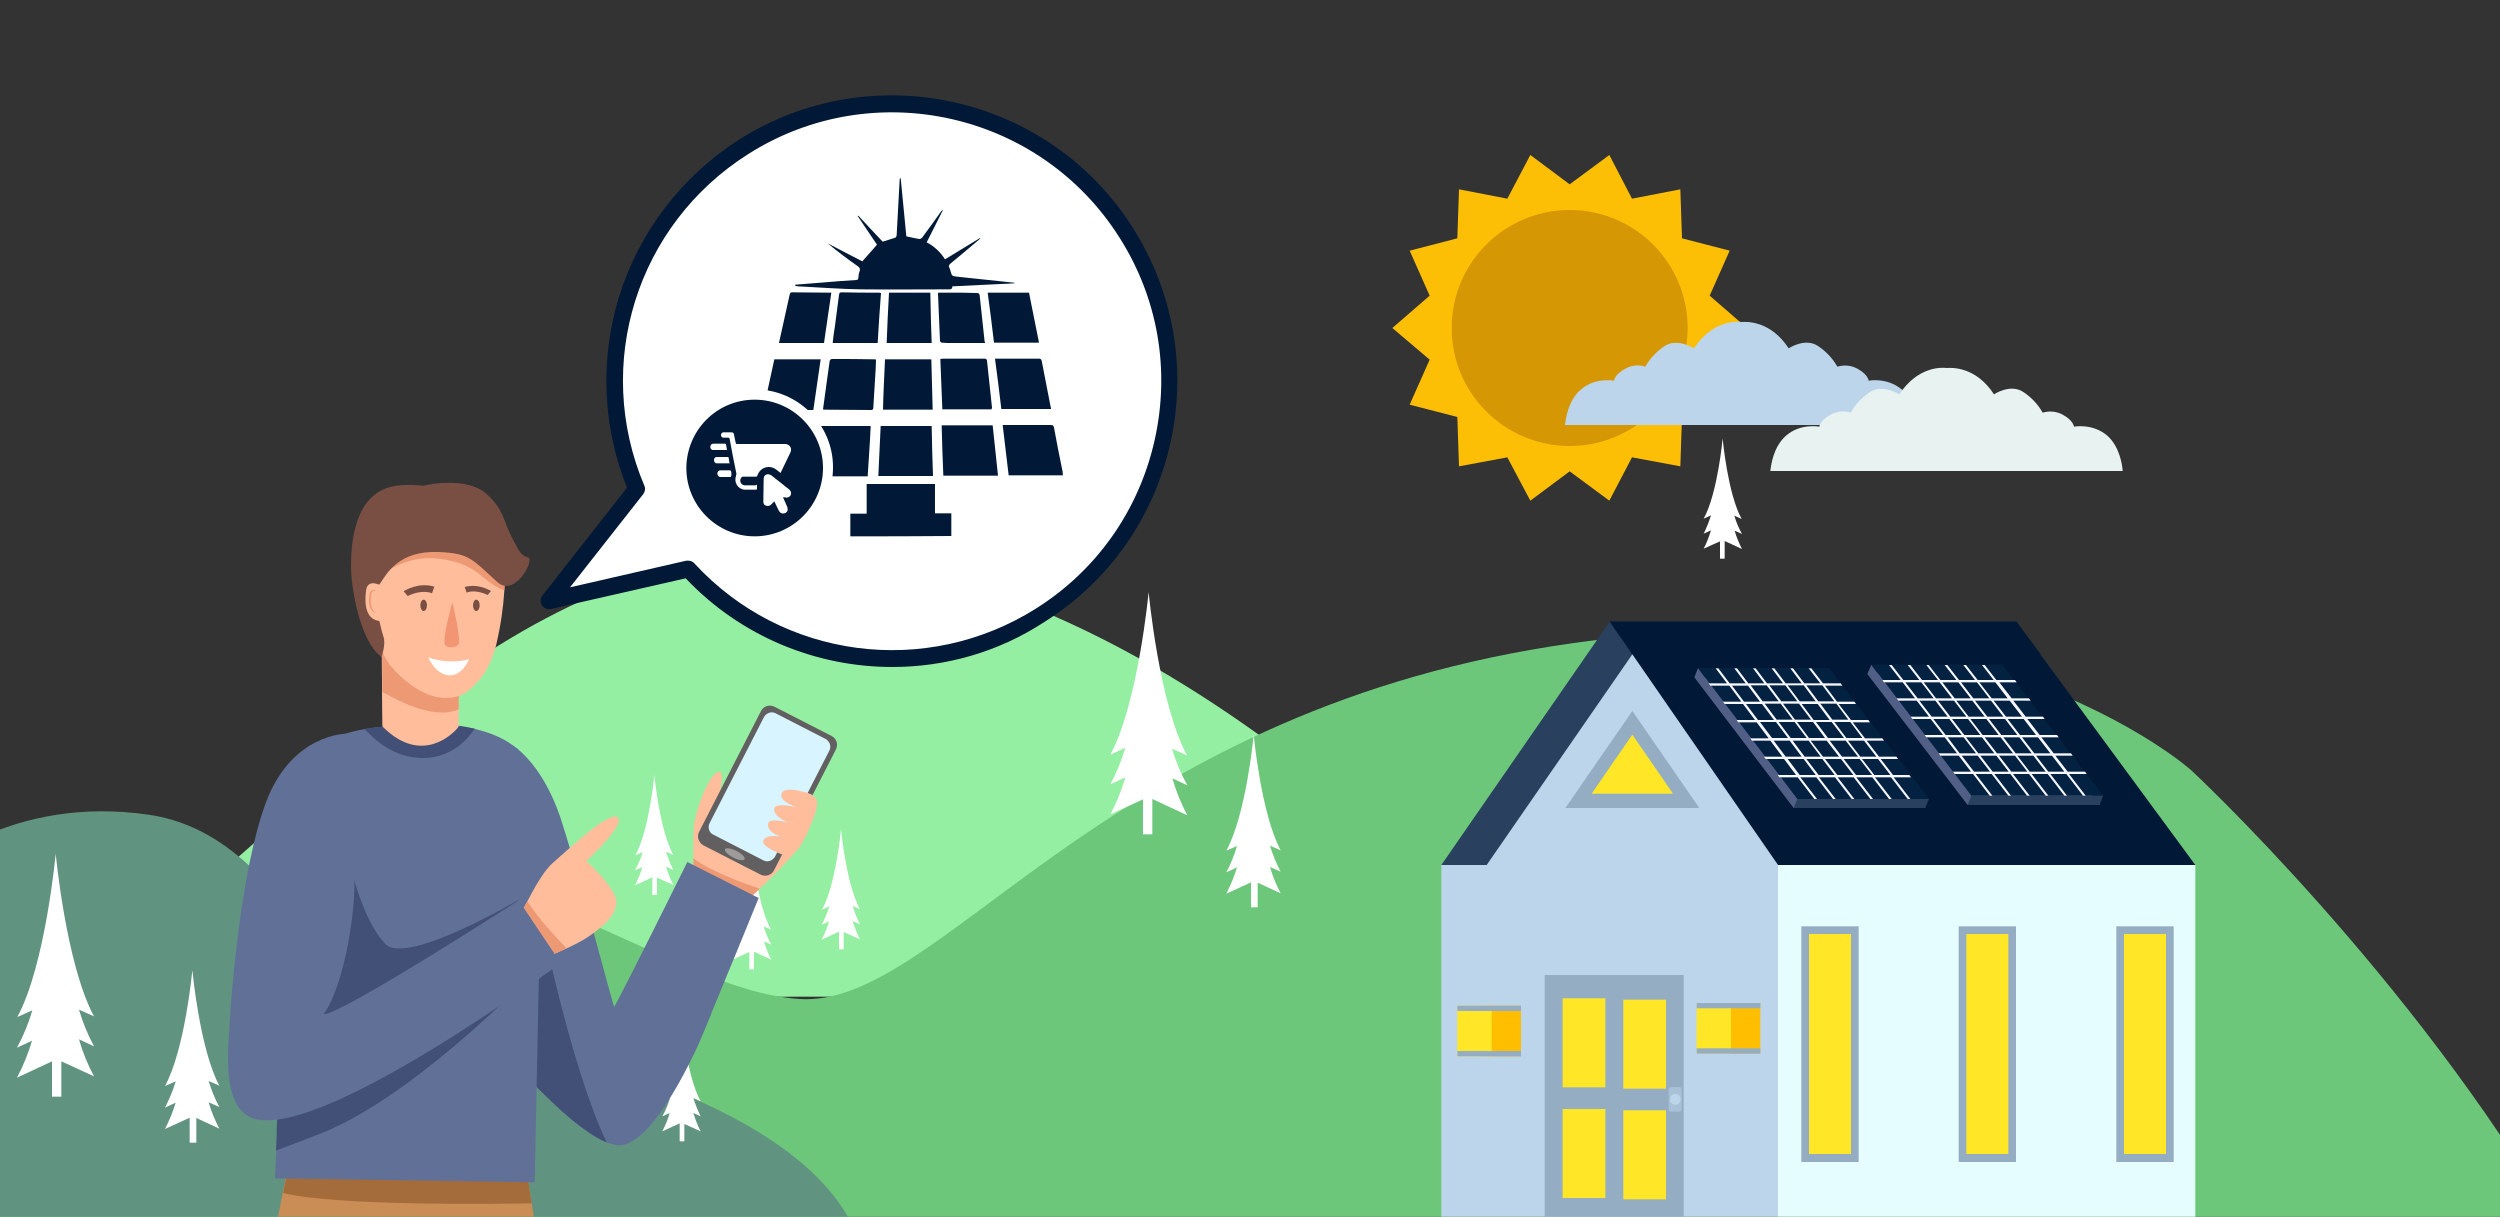
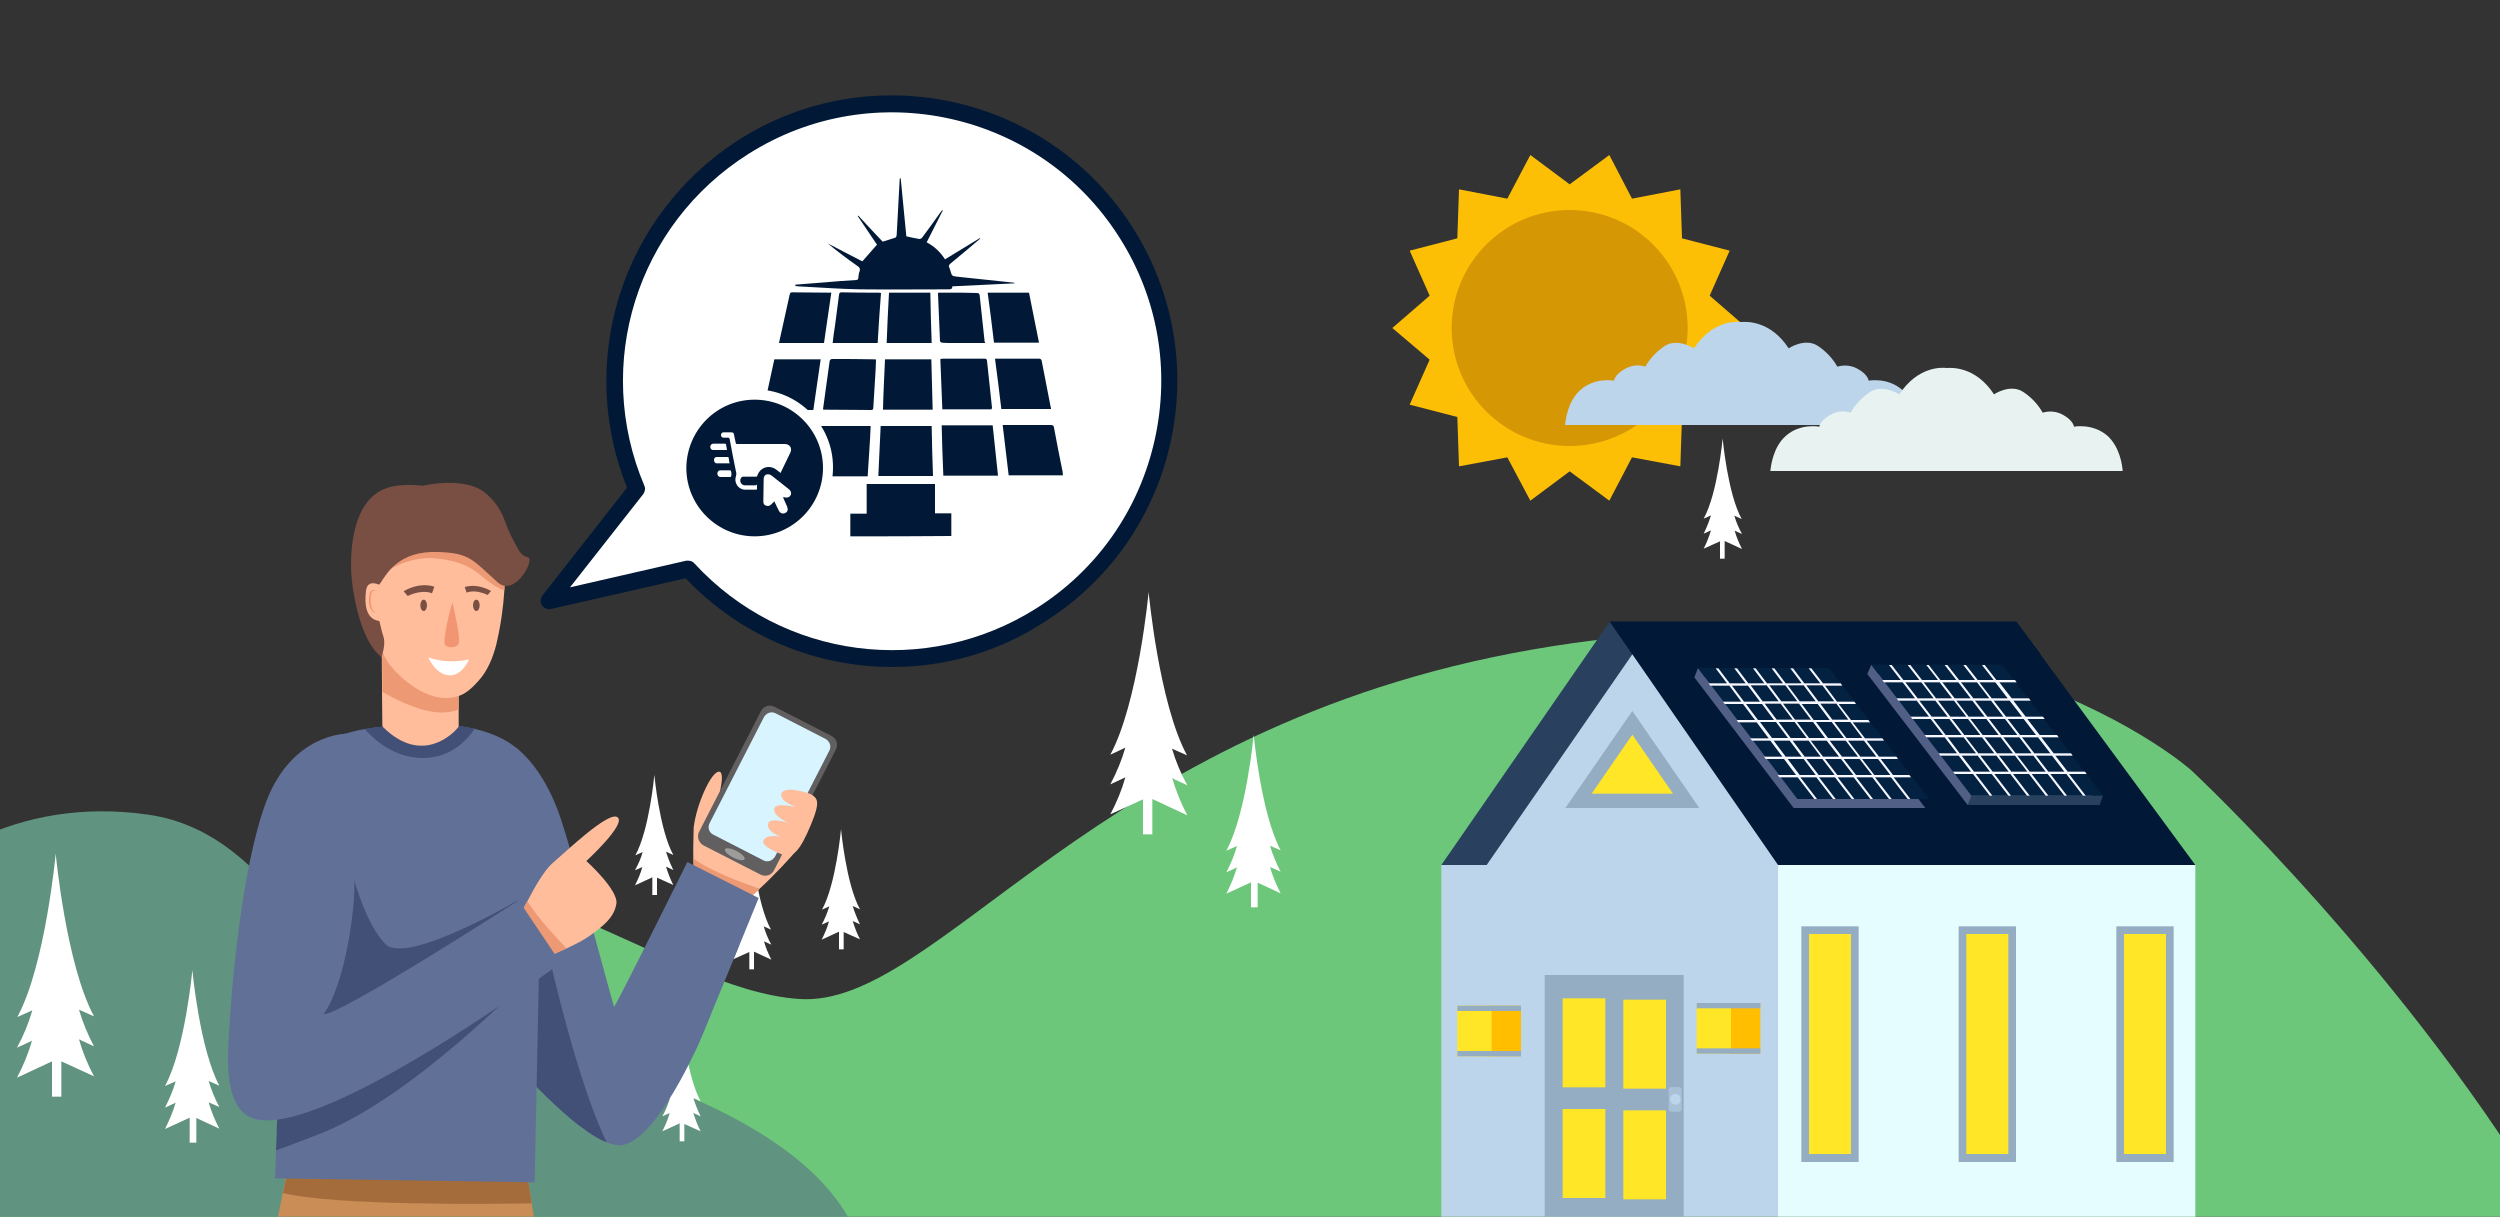
<svg xmlns="http://www.w3.org/2000/svg" xmlns:xlink="http://www.w3.org/1999/xlink" version="1.1" id="Layer_1" x="0px" y="0px" viewBox="-1124 1318 750 365" style="enable-background:new -1124 1318 750 365;" xml:space="preserve">
  <rect x="-1124" y="1318" width="750" height="365" fill="#333333" stroke="none" />
  <style type="text/css"> .st0{clip-path:url(#SVGID_2_);} .st1{fill:#95EFA2;} .st2{fill:#6DC77A;} .st3{fill:#FFFFFF;} .st4{fill:#7CA695;} .st5{clip-path:url(#SVGID_2_);fill:#FDBF05;} .st6{clip-path:url(#SVGID_2_);fill:#D59704;} .st7{fill:#BDD5EA;} .st8{fill:#E5FDFF;} .st9{fill:#011936;} .st10{fill:#29415E;} .st11{fill:#95ADC2;} .st12{fill:#FFE728;} .st13{fill:#A9C1D6;} .st14{fill:#FFBF00;} .st15{fill:#515F86;} .st16{fill:#032242;} .st17{fill:#F7F7FF;} .st18{fill:#619381;} .st19{clip-path:url(#SVGID_2_);fill:#BDD5EA;} .st20{clip-path:url(#SVGID_2_);fill:#E7F2F1;} .st21{opacity:0.44;clip-path:url(#SVGID_2_);} .st22{fill:#459F52;} .st23{fill:#FFBD9C;} .st24{fill:#615F5F;} .st25{fill:#D7F4FF;} .st26{fill:#9E9C9B;} .st27{fill:#ED9974;} .st28{fill:#617097;} .st29{fill:#424F76;} .st30{fill:#CB8D56;} .st31{fill:#A36C3A;} .st32{fill:#794F43;} .st33{fill:#F29572;} </style>
  <g>
    <defs>
      <rect id="SVGID_1_" x="-1124" y="1318" width="750" height="365" />
    </defs>
    <clipPath id="SVGID_2_">
      <use xlink:href="#SVGID_1_" style="overflow:visible;" />
    </clipPath>
    <g class="st0">
      <g>
-         <path class="st1" d="M-1275.4,1617.2c0,0,68.5-26.4,108-37.2s77.4,9.7,97.2,6.8c19.8-2.8,90.4-102.5,180.7-102.6 c120-0.1,228.4,132.7,228.4,132.7L-1275.4,1617.2z" />
-       </g>
+         </g>
    </g>
    <g class="st0">
      <g>
        <path class="st2" d="M-466.6,1549.1c0,0-66.1-59.3-197.9-36.2c-131.8,23.1-178.3,107.6-219.7,104.8c-41.3-2.8-87.7-51.9-167.3-39 c-41.2,6.6-71.3,64.3-93.6,82.8c-2.7,2.2-6.1,3.8-9.8,4.4c-3.3,0.6-6.7,0.3-9.9-0.6c-25.6-7.6-75.1-22.2-110.7,21h809l109.8-0.3 C-400.4,1610.7-466.6,1549.1-466.6,1549.1z" />
      </g>
    </g>
    <g class="st0">
      <g>
        <path class="st3" d="M-772.4,1542.6l4.5,2c-8.4-15.5-11.5-48.9-11.5-48.9v-0.2c0,0-3.1,33.3-11.5,48.9l4.5-2.1 c-1.1,3.8-2.6,7.4-4.5,11l4.5-2.1c-1.1,3.9-2.6,7.5-4.5,11.1l9.8-4.5v10.5h2.8v-10.6l10.5,4.9c-1.9-3.6-3.4-7.3-4.5-11.1l4.5,2.1 C-769.8,1550-771.3,1546.3-772.4,1542.6z" />
      </g>
    </g>
    <g class="st0">
      <g>
        <path class="st3" d="M-894.9,1595.9l2.2,1c-4.2-7.6-5.7-24.1-5.7-24.1v-0.1c0,0-1.5,16.5-5.7,24.1l2.2-1 c-0.6,1.9-1.3,3.7-2.2,5.5l2.2-1c-0.6,1.9-1.3,3.8-2.2,5.5l4.9-2.2v5.2h1.4v-5.3l5.2,2.4c-0.9-1.8-1.7-3.6-2.2-5.5l2.2,1 C-893.6,1599.7-894.3,1597.8-894.9,1595.9z" />
      </g>
    </g>
    <g class="st0">
      <g>
        <path class="st3" d="M-603.7,1472.7l2.2,1c-4.2-7.6-5.7-24.1-5.7-24.1v-0.1c0,0-1.5,16.5-5.7,24.1l2.2-1 c-0.6,1.9-1.3,3.7-2.2,5.5l2.2-1c-0.6,1.9-1.3,3.8-2.2,5.5l4.9-2.2v5.2h1.4v-5.3l5.2,2.4c-0.9-1.8-1.7-3.6-2.2-5.5l2.2,1 C-602.4,1476.4-603.2,1474.5-603.7,1472.7z" />
      </g>
    </g>
    <g class="st0">
      <g>
        <path class="st4" d="M-1111.3,1622.7l3,1.4c-5.7-10.5-7.8-33.2-7.8-33.2v-0.1c0,0-2,22.7-7.8,33.2l3-1.4c-0.8,2.5-1.8,5-3,7.5 l3.1-1.4c-0.8,2.5-1.8,5.1-3.1,7.5l6.6-3.1v7.1h1.9v-7.2l7.1,3.3c-1.3-2.3-2.3-4.9-3.1-7.5l3.1,1.4 C-1109.5,1627.7-1110.5,1625.2-1111.3,1622.7z" />
      </g>
    </g>
    <g class="st0">
      <g>
        <path class="st3" d="M-1043.5,1642.1l3,1.4c-5.7-10.5-7.8-33.2-7.8-33.2v-0.1c0,0-2,22.7-7.8,33.2l3-1.4c-0.8,2.5-1.8,5-3,7.5 l3.1-1.4c-0.8,2.5-1.8,5.1-3.1,7.5l6.6-3.1v7.1h1.9v-7.2l7.1,3.3c-1.3-2.3-2.3-4.9-3.1-7.5l3.1,1.4 C-1041.6,1647.2-1042.6,1644.7-1043.5,1642.1z" />
      </g>
    </g>
    <polygon class="st5" points="-599.9,1416.4 -611.1,1425.9 -605.1,1439.4 -619.4,1443.1 -619.9,1457.9 -634.4,1455.2 -641.2,1468.2 -653.1,1459.4 -664.9,1468.2 -671.8,1455.2 -686.3,1457.9 -686.8,1443.1 -701.1,1439.4 -695.1,1425.9 -706.3,1416.4 -695.1,1406.7 -701.1,1393.2 -686.8,1389.5 -686.3,1374.8 -671.8,1377.6 -664.9,1364.5 -653.1,1373.3 -641.2,1364.5 -634.4,1377.6 -619.9,1374.8 -619.4,1389.5 -605.1,1393.2 -611.1,1406.7 " />
    <circle class="st6" cx="-653.1" cy="1416.4" r="35.4" />
    <g class="st0">
      <g>
        <g>
          <rect x="-691.6" y="1577.5" class="st7" width="101" height="107.7" />
          <rect x="-590.6" y="1577.5" class="st8" width="125.2" height="107.7" />
          <polygon class="st9" points="-465.4,1577.5 -641.1,1577.5 -641.1,1504.5 -519.1,1504.5 " />
          <polygon class="st9" points="-511.8,1514.3 -519.1,1504.5 -641.1,1504.5 -641.1,1514.3 " />
          <polygon class="st10" points="-641.1,1504.5 -691.6,1577.5 -590.6,1577.5 " />
          <polygon class="st7" points="-678,1577.5 -590.6,1577.5 -634.3,1514.3 " />
          <polygon class="st11" points="-654.4,1560.4 -614.2,1560.4 -634.3,1531.3 " />
          <polygon class="st12" points="-646.5,1556.1 -622.1,1556.1 -634.3,1538.4 " />
          <rect x="-583.6" y="1595.9" class="st11" width="17.2" height="70.7" />
          <rect x="-581.3" y="1598.2" class="st12" width="12.6" height="66" />
          <rect x="-489.1" y="1595.9" class="st11" width="17.2" height="70.7" />
          <rect x="-486.8" y="1598.2" class="st12" width="12.6" height="66" />
          <rect x="-536.4" y="1595.9" class="st11" width="17.2" height="70.7" />
          <rect x="-534.1" y="1598.2" class="st12" width="12.6" height="66" />
          <rect x="-660.6" y="1610.5" class="st11" width="41.7" height="74.7" />
          <rect x="-655.2" y="1617.5" class="st12" width="12.8" height="26.7" />
          <rect x="-637" y="1617.9" class="st12" width="12.8" height="26.7" />
          <rect x="-655.2" y="1650.7" class="st12" width="12.8" height="26.7" />
          <rect x="-637" y="1651.1" class="st12" width="12.8" height="26.7" />
          <path class="st13" d="M-622.6,1644.1h2.3c0.5,0,0.8,0.4,0.8,0.8v5.8c0,0.5-0.4,0.8-0.8,0.8h-2.3c-0.5,0-0.8-0.4-0.8-0.8v-5.8 C-623.4,1644.4-623.1,1644.1-622.6,1644.1z" />
          <circle class="st7" cx="-621.4" cy="1647.8" r="1.6" />
          <rect x="-678" y="1619.7" class="st14" width="10.3" height="15.2" />
          <rect x="-686.8" y="1619.7" class="st12" width="10.3" height="15.2" />
          <rect x="-686.8" y="1619.7" class="st11" width="19.1" height="1.6" />
          <rect x="-686.8" y="1633.3" class="st11" width="19.1" height="1.6" />
          <rect x="-606.2" y="1618.9" class="st14" width="10.3" height="15.2" />
          <rect x="-615" y="1618.9" class="st12" width="10.3" height="15.2" />
          <rect x="-615" y="1618.9" class="st11" width="19.1" height="1.6" />
          <rect x="-615" y="1632.5" class="st11" width="19.1" height="1.6" />
          <g>
            <g id="Panel_1_">
              <polygon class="st15" points="-614.6,1518.4 -612.5,1521.2 -576.4,1521.2 -546.4,1560.4 -585.9,1560.4 -615.7,1521.2 " />
              <polygon class="st16" points="-584.8,1557.7 -545.3,1557.7 -575.3,1518.4 -614.6,1518.4 " />
-               <polygon class="st10" points="-545.3,1557.7 -546.4,1560.4 -585.9,1560.4 -584.8,1557.7 " />
              <path class="st17" d="M-605.2,1523.7l3.6,4.8h-5.5l0.5,0.7h5.5l3.6,4.8h-5.5l0.5,0.7h5.5l3.6,4.8h-5.5l0.5,0.7h5.5l3.6,4.8 h-5.5l0.5,0.7h5.5l3.6,4.8h-5.5l0.5,0.7h5.5l5,6.5h0.8l-5-6.5h4.8l5,6.5h0.8l-5-6.5h4.8l5,6.5h0.8l-5-6.5h4.8l5,6.5h0.8 l-5-6.5h4.8l5,6.5h0.8l-5-6.5h4.8l5,6.5h0.8l-5-6.5h5.2l-0.5-0.7h-4.9l-3.7-4.8h5.2l-0.5-0.7h-5.2l-3.7-4.8h5.2l-0.5-0.7h-5.2 l-3.7-4.8h5.2l-0.5-0.7h-5.2l-3.7-4.8h5.2l-0.5-0.7h-5.2l-3.6-4.8h5.2l-0.5-0.7h-5.3l-3.5-4.5h-0.8l3.5,4.5h-4.8l-3.4-4.5 h-0.8l3.4,4.5h-4.8l-3.4-4.5h-0.8l3.4,4.5h-4.8l-3.4-4.5h-0.8l3.4,4.5h-4.8l-3.4-4.5h-0.8l3.4,4.5h-4.8l-3.4-4.5h-0.8l3.4,4.5 h-5.5l0.5,0.7H-605.2z M-590.4,1528.4h-4.8l-3.6-4.8h4.8L-590.4,1528.4z M-585.5,1533.9l-3.6-4.8h4.8l3.6,4.8H-585.5z M-580.1,1534.6l3.6,4.8h-4.8l-3.6-4.8H-580.1z M-583.5,1529.2h4.8l3.6,4.8h-4.8L-583.5,1529.2z M-574.5,1534.6l3.7,4.8h-4.8 l-3.6-4.8H-574.5z M-570.3,1540.2l3.7,4.8h-4.8l-3.7-4.8H-570.3z M-572.3,1545h-4.8l-3.7-4.8h4.8L-572.3,1545z M-577.8,1545 h-4.8l-3.6-4.8h4.8L-577.8,1545z M-586.8,1539.4l-3.6-4.8h4.8l3.6,4.8H-586.8z M-591,1533.9l-3.6-4.8h4.8l3.6,4.8H-591z M-584.8,1528.4h-4.8l-3.6-4.8h4.8L-584.8,1528.4z M-579.3,1528.4h-4.8l-3.6-4.8h4.8L-579.3,1528.4z M-573.7,1528.4h-4.8 l-3.6-4.8h4.8L-573.7,1528.4z M-569.5,1533.9h-4.8l-3.6-4.8h4.8L-569.5,1533.9z M-565.3,1539.4h-4.8l-3.6-4.8h4.8 L-565.3,1539.4z M-561.1,1545h-4.8l-3.7-4.8h4.8L-561.1,1545z M-565.4,1545.7h4.8l3.7,4.8h-4.8L-565.4,1545.7z M-570.9,1545.7 h4.8l3.7,4.8h-4.8L-570.9,1545.7z M-576.5,1545.7h4.8l3.7,4.8h-4.8L-576.5,1545.7z M-582.1,1545.7h4.8l3.7,4.8h-4.8 L-582.1,1545.7z M-587.7,1545.7h4.8l3.6,4.8h-4.8L-587.7,1545.7z M-591.9,1540.2h4.8l3.6,4.8h-4.8L-591.9,1540.2z M-596,1534.6h4.8l3.6,4.8h-4.8L-596,1534.6z M-600.2,1529.2h4.8l3.6,4.8h-4.8L-600.2,1529.2z M-604.4,1523.7h4.8l3.6,4.8 h-4.8L-604.4,1523.7z" />
            </g>
            <g id="Panel-2_1_">
              <polygon class="st15" points="-562.6,1517.4 -560.5,1520.2 -524.5,1520.2 -494.1,1559.5 -533.7,1559.5 -563.8,1520.2 " />
              <polygon class="st16" points="-532.6,1556.7 -493.1,1556.7 -523.4,1517.4 -562.6,1517.4 " />
              <polygon class="st10" points="-493.1,1556.7 -494.1,1559.5 -533.7,1559.5 -532.6,1556.7 " />
              <path class="st17" d="M-553.2,1522.7l3.7,4.8h-5.5l0.5,0.7h5.5l3.7,4.8h-5.5l0.5,0.7h5.5l3.7,4.8h-5.5l0.5,0.7h5.5l3.7,4.8 h-5.5l0.5,0.7h5.5l3.7,4.8h-5.4l0.5,0.7h5.5l5,6.5h0.8l-5-6.5h4.8l5,6.5h0.8l-5-6.5h4.8l5,6.5h0.8l-5-6.5h4.8l5,6.5h0.8 l-5-6.5h4.8l5,6.5h0.8l-5-6.5h4.8l5,6.5h0.8l-5-6.5h5.3l-0.5-0.7h-5.2l-3.7-4.8h5.2l-0.5-0.7h-5.2l-3.7-4.8h5.2l-0.5-0.7h-5.2 l-3.7-4.8h5.2l-0.5-0.7h-5.2l-3.7-4.8h5.2l-0.5-0.7h-5.2l-3.7-4.8h5.2l-0.5-0.7h-5.6l-3.5-4.5h-0.8l3.5,4.5h-4.8l-3.5-4.5 h-0.8l3.5,4.5h-4.8l-3.5-4.5h-0.8l3.5,4.5h-4.8l-3.5-4.5h-0.7l3.5,4.5h-4.8l-3.5-4.5h-0.8l3.5,4.5h-4.8l-3.5-4.5h-0.8l3.5,4.5 h-5.5l0.5,0.7H-553.2z M-538.4,1527.5h-4.8l-3.7-4.8h4.8L-538.4,1527.5z M-533.4,1533l-3.7-4.8h4.8l3.7,4.8H-533.4z M-528.1,1533.7l3.7,4.8h-4.8l-3.7-4.8H-528.1z M-531.5,1528.2h4.8l3.7,4.8h-4.8L-531.5,1528.2z M-522.5,1533.7l3.7,4.8h-4.8 l-3.7-4.8H-522.5z M-518.2,1539.2l3.7,4.8h-4.8l-3.7-4.8H-518.2z M-520.1,1544h-4.8l-3.7-4.8h4.8L-520.1,1544z M-525.7,1544 h-4.8l-3.7-4.8h4.8L-525.7,1544z M-534.7,1538.5l-3.7-4.8h4.8l3.7,4.8H-534.7z M-538.9,1533l-3.7-4.8h4.8l3.7,4.8H-538.9z M-532.8,1527.5h-4.8l-3.7-4.8h4.8L-532.8,1527.5z M-527.2,1527.5h-4.8l-3.7-4.8h4.8L-527.2,1527.5z M-521.7,1527.5h-4.8 l-3.7-4.8h4.8L-521.7,1527.5z M-517.4,1533h-4.8l-3.7-4.8h4.8L-517.4,1533z M-513.2,1538.5h-4.8l-3.7-4.8h4.8L-513.2,1538.5z M-508.9,1544h-4.8l-3.7-4.8h4.8L-508.9,1544z M-513.2,1544.7h4.8l3.7,4.8h-4.8L-513.2,1544.7z M-518.8,1544.7h4.8l3.7,4.8 h-4.8L-518.8,1544.7z M-524.3,1544.7h4.8l3.7,4.8h-4.8L-524.3,1544.7z M-529.9,1544.7h4.8l3.7,4.8h-4.8L-529.9,1544.7z M-535.5,1544.7h4.8l3.7,4.8h-4.8L-535.5,1544.7z M-539.7,1539.2h4.8l3.7,4.8h-4.9L-539.7,1539.2z M-544,1533.7h4.8l3.7,4.8 h-4.8L-544,1533.7z M-548.2,1528.2h4.8l3.7,4.8h-4.8L-548.2,1528.2z M-552.4,1522.7h4.8l3.7,4.8h-4.8L-552.4,1522.7z" />
            </g>
          </g>
        </g>
      </g>
    </g>
    <g class="st0">
      <g>
        <path class="st18" d="M-1280.9,1685.3h412.5c-20.9-41.6-109-57.1-134.2-62.3c-25.1-5.1-36.7-54.8-76.9-60.6 c-40.2-5.8-68.3,14.8-76.1,27.9c-7.9,13.1-34.1,35.3-70.3,45.7C-1262.1,1646.4-1280.9,1685.3-1280.9,1685.3L-1280.9,1685.3z" />
      </g>
    </g>
    <g class="st0">
      <g>
        <path class="st3" d="M-1118.9,1632.3l4.5-2.1c-1.1,3.8-2.6,7.5-4.5,11.1l10.5-4.9v10.6h2.8v-10.6l9.8,4.5 c-1.9-3.6-3.4-7.2-4.5-11.1l4.5,2.1c-1.9-3.6-3.4-7.2-4.5-11l4.5,2c-8.4-15.6-11.5-48.9-11.5-48.9v0.2c0,0-3.1,33.4-11.5,48.9 l4.5-2C-1115.4,1624.9-1116.9,1628.6-1118.9,1632.3z" />
      </g>
    </g>
    <g class="st0">
      <g>
        <path class="st3" d="M-1074.5,1650.3l3.2-1.5c-0.8,2.7-1.9,5.3-3.2,7.9l7.4-3.4v7.5h2v-7.4l6.9,3.2c-1.3-2.5-2.4-5.1-3.2-7.9 l3.2,1.4c-1.3-2.4-2.4-5.1-3.2-7.8l3.2,1.4c-5.9-11-8.1-34.7-8.1-34.7v0.1c0,0-2.2,23.7-8.2,34.7l3.2-1.4 C-1072.1,1645.2-1073.2,1647.7-1074.5,1650.3z" />
      </g>
    </g>
    <g class="st0">
      <g>
        <path class="st3" d="M-1017.9,1624.4l3.2-1.5c-0.8,2.7-1.9,5.3-3.2,7.9l7.4-3.4v7.5h2v-7.4l6.9,3.2c-1.3-2.5-2.4-5.1-3.2-7.9 l3.2,1.5c-1.3-2.4-2.4-5.1-3.2-7.8l3.2,1.4c-6-11-8.2-34.7-8.2-34.7v0.1c0,0-2.1,23.7-8.1,34.7l3.2-1.5 C-1015.5,1619.2-1016.5,1621.9-1017.9,1624.4z" />
      </g>
    </g>
    <g class="st0">
      <g>
        <path class="st3" d="M-925.3,1652.9l2.2-1c-0.5,1.9-1.3,3.7-2.2,5.5l5.2-2.4v5.4h1.4v-5.2l4.9,2.2c-0.9-1.7-1.6-3.6-2.2-5.5 l2.2,1c-0.9-1.8-1.6-3.6-2.2-5.5l2.2,1c-4.2-7.6-5.7-24.1-5.7-24.1v0.1c0,0-1.5,16.5-5.7,24.1l2.2-1 C-923.6,1649.3-924.3,1651.1-925.3,1652.9z" />
      </g>
    </g>
    <path class="st19" d="M-548.7,1445.5c-0.1-1.8-0.9-7.2-4.6-10.5c-4.4-3.9-10.1-2.8-10.1-2.8s-0.2-1.9-3.4-3.6c-1.8-1-4-1.2-6-0.6 c-1.4-2.5-3.4-4.6-5.8-6.2c-3.9-2.6-8.8,0.7-8.8,0.7c-5.5-8.4-12.7-8-14.2-7.9c-1.5-0.2-8.7-0.5-14.2,7.9c0,0-5-3.2-8.8-0.7 c-2.4,1.6-4.4,3.7-5.8,6.2c-2-0.7-4.2-0.4-6,0.6c-3.2,1.7-3.4,3.6-3.4,3.6s-5.8-1.1-10.1,2.8c-3.7,3.3-4.4,8.7-4.6,10.5H-548.7z" />
    <path class="st20" d="M-487.2,1459.3c-0.1-1.8-0.9-7.2-4.5-10.5c-4.4-3.9-10.1-2.8-10.1-2.8s-0.2-1.9-3.4-3.6c-1.8-1-4-1.2-6-0.6 c-1.4-2.5-3.4-4.6-5.8-6.2c-3.9-2.6-8.8,0.7-8.8,0.7c-5.5-8.4-12.7-8-14.2-7.9c-1.5-0.2-8.7-0.5-14.2,7.9c0,0-5-3.2-8.8-0.7 c-2.4,1.6-4.4,3.7-5.8,6.2c-2-0.7-4.2-0.4-6,0.6c-3.2,1.7-3.4,3.6-3.4,3.6s-5.8-1.1-10.1,2.8c-3.7,3.3-4.4,8.7-4.6,10.5H-487.2z" />
    <g id="XMLID_20_" class="st21">
      <g>
        <path id="XMLID_23_" class="st22" d="M-353.4,1471.3c2.4-2.8,5-4.4,6-3.7c0.8,0.7-0.4,3.6-2.8,6.4c-2.4,2.8-5.1,4.5-6,3.7 C-357,1477-355.8,1474.1-353.4,1471.3" />
      </g>
      <g id="XMLID_21_">
        <g>
          <path id="XMLID_22_" class="st22" d="M-361.3,1475c-2.8-2.4-4.4-5-3.7-6c0.7-0.8,3.6,0.4,6.4,2.8c2.8,2.4,4.5,5.1,3.7,6 C-355.6,1478.6-358.5,1477.4-361.3,1475" />
        </g>
      </g>
    </g>
    <g class="st0">
      <g>
        <path class="st3" d="M-756.1,1579.7l3.2-1.5c-0.8,2.7-1.9,5.3-3.2,7.9l7.4-3.4v7.5h2v-7.4l6.9,3.2c-1.3-2.5-2.4-5.1-3.2-7.9 l3.2,1.4c-1.3-2.4-2.4-5.1-3.2-7.8l3.2,1.4c-5.9-11-8.1-34.7-8.1-34.7v0.1c0,0-2.2,23.7-8.2,34.7l3.2-1.4 C-753.7,1574.6-754.8,1577.2-756.1,1579.7z" />
      </g>
    </g>
    <g class="st0">
      <g>
        <path class="st3" d="M-877.5,1595.4l2.2-1c-0.5,1.9-1.3,3.7-2.2,5.5l5.2-2.4v5.3h1.4v-5.2l4.9,2.2c-0.9-1.7-1.6-3.6-2.2-5.5 l2.2,1c-0.9-1.8-1.6-3.6-2.2-5.5l2.2,1c-4.2-7.6-5.7-24.1-5.7-24.1v0.1c0,0-1.5,16.5-5.7,24.1l2.2-1 C-875.8,1591.8-876.5,1593.6-877.5,1595.4z" />
      </g>
    </g>
    <g class="st0">
      <g>
        <path class="st3" d="M-933.5,1579.1l2.2-1c-0.5,1.9-1.3,3.7-2.2,5.5l5.2-2.4v5.3h1.4v-5.2l4.9,2.2c-0.9-1.7-1.6-3.6-2.2-5.5 l2.2,1c-0.9-1.8-1.6-3.6-2.2-5.5l2.2,1c-4.2-7.6-5.7-24.1-5.7-24.1v0.1c0,0-1.5,16.5-5.7,24.1l2.2-1 C-931.7,1575.5-932.5,1577.2-933.5,1579.1z" />
      </g>
    </g>
    <g class="st0">
      <g>
        <path class="st23" d="M-916,1575.5c0.1,2.4,0.2,4.3,0.2,4.3s13.4,10.2,17.5,6.8c0.7-0.5,1.4-1.2,2.2-2c4.3-3.9,9.9-10,10.5-10.9 c0.3-0.5-23.5-8.1-23.7-10.8c-0.2-2.7,3.5-13.3,1-13.4c-2.4,0-6.8,9.9-7.6,16.8C-915.9,1568.2-916.1,1572.3-916,1575.5z" />
        <g>
          <path class="st24" d="M-913,1571.6l17.2,8.8c1.5,0.7,3.2,0.2,4-1.3l18.6-36.3c0.7-1.5,0.2-3.2-1.3-4l-17.2-8.8 c-1.5-0.7-3.2-0.2-4,1.3l-18.6,36.3C-915,1569-914.4,1570.8-913,1571.6z" />
          <path class="st25" d="M-910,1568.4l15,7.7c1.3,0.7,2.8,0.1,3.5-1.1l16.3-31.8c0.7-1.3,0.1-2.8-1.1-3.5l-15-7.7 c-1.3-0.7-2.8-0.1-3.5,1.1l-16.3,31.8C-911.8,1566.2-911.3,1567.8-910,1568.4z" />
          <ellipse transform="matrix(-0.89 -0.456 0.456 -0.89 -2425.731 2563.089)" class="st26" cx="-903.8" cy="1574.1" rx="3.3" ry="1.1" />
        </g>
        <path class="st23" d="M-880.8,1556.2c1.9,1.3,3.2,1.8,0,9.4c-3.2,7.6-5.3,10.1-8.7,8.7c-3.4-1.3-6-2.9-5.5-4.1 c0.8-2.1,5.2-1.2,5.2-1.2s-4.5-1.4-3.7-4.1c0.5-1.7,5.9-0.1,5.9-0.1s-4.7-2-4.1-4.3c0.5-1.9,6.7-0.3,6.7-0.3s-5.1-1.7-4.6-4 C-888.8,1553.3-880.8,1556.2-880.8,1556.2z" />
        <path class="st27" d="M-916,1575.5c0.1,2.4,0.2,4.3,0.2,4.3s13.4,10.2,17.5,6.8c0.7-0.5,1.4-1.2,2.2-2 C-900.6,1583.1-911.1,1579.3-916,1575.5z" />
      </g>
      <path class="st28" d="M-969.3,1542.2l0.2,25.6l0.6,70.3c0,0,0.9,1.1,2.5,2.8c2.1,2.3,5.3,5.6,9,9c2.8,2.6,5.9,5.3,8.9,7.3 c0.1,0.1,0.3,0.2,0.4,0.3c2,1.4,3.9,2.5,5.7,3.2c1.3,0.5,2.5,0.8,3.6,0.9c9.9,0.3,22.1-26.3,24-30.4c0.5-1.1,1.9-4.5,3.8-9.1 c0,0,0-0.1,0-0.1c5.4-13,14.2-34.6,14.2-34.6l0,0l-21.4-10.8c0,0-9.8,19.8-16.3,32.6c-3.2,6.3-5.6,11-5.7,10.8 c-0.1-0.2-0.9-3.3-2.2-7.9v0c-3.5-12.8-10.2-37.7-13.9-48.9C-961,1548.2-968.5,1542.9-969.3,1542.2z" />
      <path class="st29" d="M-969.1,1567.8l0.6,70.3c0,0,0.9,1.1,2.5,2.8c2.1,2.3,5.3,5.6,9,9c2.8,2.6,5.9,5.3,8.9,7.3 c0.1,0.1,0.3,0.2,0.4,0.3c2,1.4,3.9,2.5,5.7,3.2c-10.5-21.7-22.1-72.6-26.6-105.9C-968.5,1555-968.8,1560-969.1,1567.8z" />
      <g>
        <path class="st30" d="M-1041.2,1686h77.9c-0.5-2.6-0.9-5-1.2-7v0c0-0.2-0.1-0.5-0.1-0.7c0,0,0,0,0,0c-0.1-0.5-0.1-0.9-0.2-1.4 c0-0.2-0.1-0.5-0.1-0.7c-0.1-0.3-0.1-0.7-0.2-1c0-0.2-0.1-0.4-0.1-0.7c0-0.2-0.1-0.4-0.1-0.6c-0.8-5.3-1.5-9.4-1.7-9.7l-69-1.1 c-1.1,3.2-2.2,7.9-3.2,12.8v0C-1039.7,1678.6-1040.4,1682.2-1041.2,1686z" />
        <path class="st31" d="M-1039.1,1675.9c15.8,3.9,63,3.3,74.6,3.1c-1.1-7.4-2.2-14.4-2.4-14.8l-69-1.1 C-1037,1666.2-1038.1,1671-1039.1,1675.9z" />
      </g>
      <path class="st28" d="M-1041.5,1671.5l77.9,1.2c0,0,0.7-32.8,1.2-58.7c0-1.9,0.1-3.7,0.1-5.5c0-0.1,0-0.2,0-0.4c0-0.9,0-1.7,0-2.5 c0.2-10.3,0.4-18.5,0.5-21.5c0.3-10.9-5-37.3-6.7-41.2c-3.6-3.2-8.3-5.1-13-6.2c-7.4-1.7-14.7-1.6-18-1.4c-6.1,0.3-11,0.7-15,1.4 c-12.2,2.1-16.3,6.8-19.1,17.3c-2.1,7.8-4.3,43.9-5.9,74c-0.4,7.6-0.7,14.7-1,21c-0.1,2.8-0.3,5.5-0.4,7.9c0,0.8-0.1,1.6-0.1,2.3 C-1041.3,1666.8-1041.5,1671.5-1041.5,1671.5z" />
      <g>
        <path class="st23" d="M-968.5,1593.7l8.1,11.5c0,0,3-1.1,6.4-2.7c2.4-1.1,5-2.4,6.8-3.7c4.2-3,7.4-5.5,8.1-9.6 c0.8-4.1-9-12.9-9-12.9s12-11,9.4-13.1c-2.6-2.1-15.4,10.2-19.6,13.8c-2.4,2.1-5.4,7.3-7.5,11.4 C-967.4,1591.3-968.5,1593.7-968.5,1593.7z" />
        <path class="st27" d="M-968.5,1593.7l8.1,11.5c0,0,3-1.1,6.4-2.7c-2.1-2.1-9-9.4-11.8-14.2 C-967.4,1591.3-968.5,1593.7-968.5,1593.7z" />
      </g>
      <path class="st29" d="M-1014.6,1536.7c2.9,3.3,8.9,8.6,17.2,8.7c8.6,0.1,13.6-5.4,15.8-8.8c-7.4-1.7-14.7-1.6-18-1.4 C-1005.6,1535.6-1010.5,1536-1014.6,1536.7z" />
      <path class="st32" d="M-987.8,1466.3c-2.3-1.5-11.6-3.9-18.7-2.3c-11.2,2.5-12.2,17.1-12.2,23.7s2.5,21,8,26.4 c5.8,5.6,12.5,10.4,16.3,10.4C-980.3,1524.5-960.5,1484.3-987.8,1466.3z" />
      <path class="st23" d="M-1009.5,1507l0,4.3l0.1,11.8l0,2.5l0.1,9.8c0,0.3,0.1,0.7,0.4,0.9c11.4,11.1,20.6,2,22.2,0.1 c0.2-0.2,0.3-0.5,0.3-0.7c0-0.8,0-2.7,0-4.8c0-0.6,0-1.2,0-1.8c0-1.2,0-2.3,0-3.2c0-0.7,0-1.2,0-1.3L-1009.5,1507z" />
      <path class="st27" d="M-1009.4,1511.3l0.1,11.8l0,2.5c6.3,3.5,16,8.2,22.9,5.2c0-0.6,0-1.2,0-1.8c0-1.2,0-2.3,0-3.2 L-1009.4,1511.3z" />
      <path class="st23" d="M-1006.7,1517.9c3.4,4.1,10,9.5,16.3,9.5c5.2,0,7.4-2.4,9.9-5.1c2.7-2.9,4.4-7,5.4-11 c1.4-6,2.1-11.3,2.4-16.1c0.1-2.6,0.2-4.8,0.2-6.3c0-1.2,0-2-0.1-2.3c-0.7-9.5-1.3-14.6-21.7-14.6c-16.8,0-16.2,18.7-16.7,24.1 C-1011.3,1499-1012.5,1510.9-1006.7,1517.9z" />
      <path class="st32" d="M-1013.5,1488.9c0,0,3.6,17.6,4.5,20s-0.6,6.3-0.6,6.3l-8.1-20.7L-1013.5,1488.9z" />
      <path class="st27" d="M-1009.1,1490c0,0,7.4-5.3,15.6-4.5s11.3,3.1,14.2,5.5c2.6,2.1,4.5,3.4,6.6,4.1c0.1-2.6,0.2-4.8,0.2-6.3 l-15.1-10l-15,0.3l-5.4,5.4L-1009.1,1490z" />
      <path class="st32" d="M-999.1,1464.3c3.6-1.3,15.2-3.1,20.7,1.6c5.5,4.6,5.6,8.8,7.7,12.8c2.4,4.6,2.9,6,5.1,6.5 s-3.9,12.1-9.1,7.5c-7.8-7-8.3-8.7-17.7-9.1c-12.1-0.5-15.6,6.6-17.6,9.5c-2,2.9-7.4-3.4-6.7-7.8 C-1016.1,1480.8-1008,1467.5-999.1,1464.3z" />
      <path class="st23" d="M-1008,1494.7c0,0-5.6-4.2-6.2,0.5c-1.1,9.1,3.5,9,4.7,9.2L-1008,1494.7z" />
      <path class="st29" d="M-968.5,1588c0,0-33.6,19.8-39.9,13.2c-8.7-9.1-12.3-32.1-12.3-32.1l-18.5,64.3l65.6-26L-968.5,1588z" />
      <path class="st29" d="M-1041.2,1663.1c2.8-0.9,7.7-2.9,11.2-4.2c28.4-10.2,62.8-46,67.6-50.5c0.3-0.3,0.5-0.5,0.5-0.5l-0.5,0.1 l-77.2,19.9c-0.4,7.6-0.7,14.7-1,21c-0.1,2.8-0.3,5.5-0.4,7.9C-1040.9,1657.7-1041.1,1662.3-1041.2,1663.1z" />
      <path class="st28" d="M-1055.1,1624.8c0.4-7.6,3.3-46.1,11-66.4c7.8-20.4,24.1-20.3,24.1-20.3l2.1,40.1c1.3,10-2.6,35.4-9,44 c4,1,58.5-34.1,58.5-34.1l12.6,18.8c0,0-72.1,53.5-92.3,46.6C-1057.7,1650.2-1055.5,1632.4-1055.1,1624.8z" />
      <ellipse class="st32" cx="-996.9" cy="1499.6" rx="1" ry="1.7" />
      <ellipse class="st32" cx="-981.1" cy="1499.6" rx="1" ry="1.7" />
      <path class="st33" d="M-988.3,1498.7c0,0,2.8,11.3,1.8,12.6c-1,1.3-3.4,0.9-3.9,0.3C-991.6,1510.3-988.3,1498.7-988.3,1498.7z" />
      <path class="st3" d="M-983.3,1515.8c0,0-6,1.7-12.2-0.6c0,0,2,5,6.1,5.4C-985.3,1520.9-983.3,1515.8-983.3,1515.8z" />
      <path class="st32" d="M-993.7,1494l-0.7,2c0,0-2.6-1.4-7.3,0.8l-1.2-1.4C-1002.8,1495.3-998.5,1492.5-993.7,1494z" />
      <path class="st32" d="M-984.6,1494.1l0.6,1.7c0,0,2.3-1.2,6.3,0.7l1-1.2C-976.7,1495.3-980.4,1492.9-984.6,1494.1z" />
      <path class="st33" d="M-1010.6,1495.2c-0.4-0.1-0.8-0.2-1.2-0.2c-0.2,0-0.4,0.1-0.6,0.1c-0.2,0.1-0.4,0.3-0.5,0.5 c-0.1,0.2-0.2,0.4-0.2,0.6c0,0.2-0.1,0.4-0.1,0.6c-0.1,0.4-0.1,0.8-0.1,1.2c0,0.8,0.1,1.6,0.4,2.4c0.2,0.4,0.4,0.7,0.7,1 c0.3,0.3,0.7,0.5,1,0.6c-0.3-0.2-0.6-0.5-0.8-0.8c-0.2-0.3-0.4-0.6-0.5-1c-0.2-0.7-0.3-1.5-0.3-2.2c0-0.4,0-0.8,0.1-1.1 c0-0.2,0-0.4,0.1-0.6c0-0.2,0.1-0.4,0.1-0.5c0.1-0.1,0.2-0.3,0.3-0.4c0.1-0.1,0.3-0.2,0.5-0.2 C-1011.4,1495.1-1011,1495.1-1010.6,1495.2z" />
    </g>
    <g class="st0">
      <g>
        <path class="st3" d="M-917.5,1488.7c26.7,29.1,71.2,35.8,105.7,13.9c38.8-24.6,50.3-76,25.8-114.8c-24.6-38.8-76-50.3-114.8-25.8 c-34.9,22.1-47.7,65.8-32.1,102.6l-26.3,33.5L-917.5,1488.7z" />
        <path class="st9" d="M-856.3,1518.1c-22.8,0-45.4-9.1-62-26.6l-40.4,9.2c-1,0.2-2.1-0.2-2.7-1.1c-0.6-0.9-0.5-2,0.1-2.9 l25.4-32.4c-7.3-18.1-8.2-38.4-2.4-57.2c6-19.5,18.8-36.2,36-47.2c39.9-25.3,93-13.4,118.2,26.5c12.2,19.3,16.2,42.3,11.2,64.6 c-5,22.3-18.4,41.4-37.8,53.6C-824.6,1513.7-840.5,1518.1-856.3,1518.1z M-917.5,1486.2c0.7,0,1.4,0.3,1.8,0.8 c26.4,28.7,69.5,34.4,102.6,13.5c18.2-11.5,30.8-29.5,35.5-50.5c4.7-21,1-42.6-10.6-60.8c-23.8-37.6-73.8-48.8-111.3-25 c-33.5,21.2-46.6,63.1-31.2,99.5c0.4,0.8,0.2,1.8-0.3,2.5l-22,28l34.9-8C-917.9,1486.2-917.7,1486.2-917.5,1486.2z" />
      </g>
    </g>
    <g class="st0">
      <path class="st9" d="M-885.4,1403.4c3-0.2,5.9-0.5,8.9-0.7c3.1-0.3,6.2-0.5,9.3-0.7c0.5,0,0.7-0.2,0.7-0.7 c0.1-0.6,0.1-1.2,0.3-1.7c0.4-0.9,0.1-1.4-0.7-1.9c-3-2.1-5.9-4.3-8.8-6.7c3.5,1.8,7,3.7,10.4,5.4c1.5-1.7,2.9-3.3,4.4-5 c-1.9-2.7-3.8-5.7-5.8-8.6c0.1,0,0.1-0.1,0.2-0.1c2.4,2.6,4.9,5.3,7.3,7.8c1.3-0.4,2.6-0.8,3.8-1.2c0.2-0.1,0.4-0.5,0.4-0.8 c0.3-5.5,0.6-11,0.9-16.6c0-0.2,0-0.3,0.3-0.5c0.6,5.8,1.1,11.7,1.7,17.5c1.4,0.3,2.6,0.6,3.9,0.8c0.3,0,0.7-0.2,0.9-0.5 c1.9-2.5,3.7-5.1,5.5-7.6c0.2-0.2,0.3-0.5,0.7-0.6c-1.6,3.2-3.2,6.4-4.9,9.7c2.3,1.2,4.1,2.9,5.5,5.1c3.5-2.1,7-4.3,10.5-6.4 c0,0,0.1,0.1,0.1,0.1c-0.1,0.1-0.3,0.3-0.4,0.4c-2.8,2.4-5.7,4.8-8.6,7.2c-0.4,0.4-0.6,0.7-0.3,1.2c0.2,0.4,0.3,0.8,0.4,1.2 c0.4,1.3,0.4,1.3,1.9,1.5c5.7,0.6,11.4,1.2,17,1.8c0.1,0,0.2,0,0.3,0.2c-6.2,0.3-12.4,0.6-18.7,0.9c0,1-0.7,0.9-1.3,0.9 c-8.8,0-17.6,0.1-26.4,0c-5.6-0.1-11.2-0.5-16.8-0.8c-0.9,0-1.8-0.1-2.6-0.2C-885.4,1403.6-885.4,1403.5-885.4,1403.4z" />
      <path class="st9" d="M-868.9,1478.9c0-2.2,0-4.5,0-6.8c1.6,0,3.2,0,4.9,0c0-3,0-5.9,0-8.9c6.9,0,13.6,0,20.5,0c0,2.9,0,5.8,0,8.8 c1.7,0,3.3,0,4.9,0c0,2.3,0,4.5,0,6.8C-848.7,1478.9-858.8,1478.9-868.9,1478.9z" />
      <path class="st9" d="M-883.3,1461c-5.5,0-10.9,0-16.4,0c1.1-5.1,2.2-10.1,3.3-15.2c5.1,0,10.2,0,15.3,0 C-881.8,1451-882.5,1456-883.3,1461z" />
      <path class="st9" d="M-863.7,1460.9c-5.5,0-10.8,0-16.4,0c0.7-5.1,1.3-10.1,2-15.1c5.1,0,10.1,0,15.3,0 C-863,1450.9-863.4,1455.8-863.7,1460.9z" />
      <path class="st9" d="M-824.6,1460.7c-5.5,0-10.9,0-16.4,0c-0.2-5-0.4-10-0.5-15.1c5.1,0,10.1,0,15.3,0 C-825.7,1450.6-825.1,1455.6-824.6,1460.7z" />
      <path class="st9" d="M-860.5,1460.8c0.2-5,0.5-10,0.7-15c5.1,0,10.1,0,15.3,0c0.1,5,0.2,10,0.4,15 C-849.6,1460.8-854.9,1460.8-860.5,1460.8z" />
      <path class="st9" d="M-805.1,1460.6c-5.4,0-10.8,0-16.3,0c-0.6-5-1.2-10-1.8-15.1c0.8,0,1.6,0,2.3,0c4,0,8.1,0,12.1,0 c0.7,0,0.9,0.2,1,0.8c0.8,4.4,1.7,8.9,2.6,13.3C-805.2,1459.9-805.2,1460.2-805.1,1460.6z" />
      <path class="st9" d="M-880,1441c-5,0-9.9,0-15,0c1.1-5.1,2.2-10.2,3.3-15.2c4.7,0,9.2,0,13.9,0 C-878.5,1430.9-879.3,1435.9-880,1441z" />
      <path class="st9" d="M-826.5,1440.8c-5,0-9.9,0-14.8,0c-0.2-5-0.4-10-0.6-15.1c0.3,0,0.5-0.1,0.8-0.1c4.1,0,8.2,0,12.3,0 c0.5,0,0.8,0,0.9,0.6c0.5,4.7,1,9.4,1.5,14.1C-826.5,1440.5-826.5,1440.6-826.5,1440.8z" />
      <path class="st9" d="M-858.5,1425.8c4.7,0,9.2,0,13.9,0c0.1,5.1,0.3,10,0.4,15.1c-5,0-9.9,0-14.9,0 C-859,1435.8-858.7,1430.8-858.5,1425.8z" />
      <path class="st9" d="M-877.1,1440.8c0.7-4.9,1.3-9.7,2-14.5c0-0.2,0.4-0.6,0.6-0.6c4.3,0,8.6,0,12.9,0.1c0.1,0,0.2,0,0.4,0.1 c0,0.9-0.1,1.9-0.1,2.8c-0.2,3.8-0.5,7.7-0.7,11.5c0,0.5-0.1,0.8-0.7,0.8c-4.7,0-9.3-0.1-14-0.1 C-876.8,1440.9-876.9,1440.9-877.1,1440.8z" />
      <path class="st9" d="M-808.7,1440.7c-5,0-9.9,0-14.9,0c-0.6-5-1.2-10-1.9-15.1c0.4,0,0.7,0,1,0c4,0,8,0,12,0c0.5,0,0.8,0,1,0.6 c0.9,4.6,1.8,9.3,2.7,13.9C-808.7,1440.3-808.7,1440.5-808.7,1440.7z" />
      <path class="st9" d="M-874.6,1405.8c-0.7,5-1.5,10-2.2,15.1c-4.5,0-8.9,0-13.5,0c0.2-0.8,0.3-1.6,0.5-2.3 c0.9-4.1,1.8-8.2,2.7-12.2c0.1-0.4,0.2-0.7,0.7-0.7c3.8,0,7.6,0.1,11.5,0.1C-874.9,1405.7-874.8,1405.8-874.6,1405.8z" />
      <path class="st9" d="M-860.7,1420.9c-4.5,0-9,0-13.5,0c0.2-1.8,0.4-3.5,0.7-5.2c0.4-3.1,0.8-6.1,1.2-9.2c0.1-0.5,0.1-0.8,0.8-0.8 c3.7,0.1,7.5,0.1,11.2,0.1c0.2,0,0.3,0.1,0.6,0.1C-860.1,1410.9-860.4,1415.9-860.7,1420.9z" />
      <path class="st9" d="M-857.3,1405.8c4.2,0,8.2,0,12.4,0c0.1,5.1,0.2,10.1,0.4,15.1c-4.5,0-8.9,0-13.5,0 C-857.8,1415.8-857.6,1410.8-857.3,1405.8z" />
      <path class="st9" d="M-828.5,1420.9c-3.5,0-6.9,0-10.3,0c-0.9,0-1.7,0-2.6-0.1c-0.2,0-0.6-0.3-0.6-0.5c-0.2-4.7-0.4-9.5-0.6-14.2 c0-0.1,0-0.2,0.1-0.3c2.3,0,4.5,0,6.8,0c1.6,0,3.2,0.1,4.8,0.1c0.5,0,0.7,0.2,0.8,0.7c0.5,4.7,1,9.3,1.5,14 C-828.4,1420.6-828.5,1420.7-828.5,1420.9z" />
      <path class="st9" d="M-827.7,1405.8c4.2,0,8.3,0,12.4,0c1,5.1,2,10,3,15c-4.5,0-9,0-13.5,0C-826.4,1415.8-827,1410.8-827.7,1405.8 z" />
    </g>
    <g class="st0">
      <g>
        <path class="st9" d="M-897.6,1480.3c-12.1,0-22-9.9-22-22s9.9-22,22-22s22,9.9,22,22S-885.4,1480.3-897.6,1480.3z" />
        <path class="st3" d="M-897.6,1437.9c11.3,0,20.5,9.2,20.5,20.5c0,11.3-9.2,20.5-20.5,20.5c-11.3,0-20.5-9.2-20.5-20.5 C-918,1447-908.9,1437.9-897.6,1437.9 M-897.6,1434.8c-13,0-23.5,10.6-23.5,23.5c0,13,10.6,23.5,23.5,23.5s23.5-10.6,23.5-23.5 C-874,1445.4-884.6,1434.8-897.6,1434.8L-897.6,1434.8z" />
      </g>
      <g>
        <path class="st3" d="M-896.9,1463.4c0,0.4,0,0.8,0,1.2c0,0.3-0.1,0.3-0.4,0.3c-1.1,0-2.2,0-3.3,0c-2-0.1-3.3-2.2-2.6-4.1 c0.1-0.3,0.1-0.6,0.1-0.8c-0.7-3.4-1.4-6.9-2-10.3c-0.1-0.3-0.2-0.4-0.5-0.4c-0.4,0-0.9,0-1.3,0c-0.5,0-0.8-0.3-0.8-0.8 c0-0.4,0.3-0.8,0.7-0.8c0.8,0,1.7,0,2.5,0c0.4,0,0.7,0.3,0.7,0.7c0.2,0.8,0.3,1.6,0.5,2.4c0.1,0.4,0.2,0.4,0.5,0.4 c4.8,0,9.6,0,14.3,0c1.3,0,2.3,1.2,1.6,2.6c-0.9,1.8-1.8,3.7-2.7,5.6c-0.1,0.1-0.1,0.3-0.2,0.5c-0.5-0.4-0.9-0.7-1.3-1 c-2.1-1.6-4.9-0.7-5.7,1.8c-0.1,0.3-0.2,0.3-0.5,0.3c-1.2,0-2.4,0-3.7,0c-0.3,0-0.5,0.1-0.7,0.4c-0.6,1,0.1,2.2,1.2,2.2 c1.1,0,2.1,0,3.2,0C-897,1463.4-896.9,1463.4-896.9,1463.4z" />
        <path class="st3" d="M-889.1,1467.2c0.4,0.9,0.8,1.8,1.2,2.7c0.1,0.3,0.2,0.5,0.2,0.8c0.1,0.6-0.4,1.2-1,1.3 c-0.6,0.2-1.3-0.1-1.6-0.7c-0.5-0.9-0.9-1.9-1.4-2.9c-0.3,0.3-0.6,0.6-0.9,0.9c-0.5,0.5-1,0.6-1.6,0.4c-0.6-0.2-0.8-0.6-0.8-1.3 c0-2.2,0.1-4.4,0.1-6.6c0-1.1,0.6-1.6,1.5-1.5c0.3,0,0.5,0.2,0.8,0.3c1.8,1.4,3.5,2.8,5.3,4.2c0.5,0.4,0.7,0.9,0.6,1.5 c-0.2,0.6-0.6,0.9-1.3,1C-888.2,1467.2-888.6,1467.2-889.1,1467.2z" />
        <path class="st3" d="M-905.9,1453c-1.5,0-2.9,0-4.2,0c-0.5,0-0.9-0.5-0.8-1c0-0.5,0.4-0.9,0.9-0.9c1.2,0,2.3,0,3.5,0 c0.1,0,0.3,0.1,0.3,0.2C-906.1,1451.8-906,1452.4-905.9,1453z" />
        <path class="st3" d="M-905.1,1457c-1.3,0-2.6,0-3.9,0c-0.5,0-0.8-0.5-0.8-1c0-0.5,0.3-0.9,0.8-0.9c1.1,0,2.2,0,3.3,0 c0.1,0,0.3,0.1,0.3,0.2C-905.3,1455.9-905.3,1456.4-905.1,1457z" />
        <path class="st3" d="M-904.8,1461.1c-1,0-2,0-3.1,0c-0.5,0-0.9-0.5-0.9-1c0-0.5,0.3-1,0.9-1c1,0,1.9,0,2.9,0 c0.1,0,0.2,0.1,0.3,0.2C-904.6,1459.9-904.4,1460.5-904.8,1461.1z" />
      </g>
    </g>
  </g>
</svg>